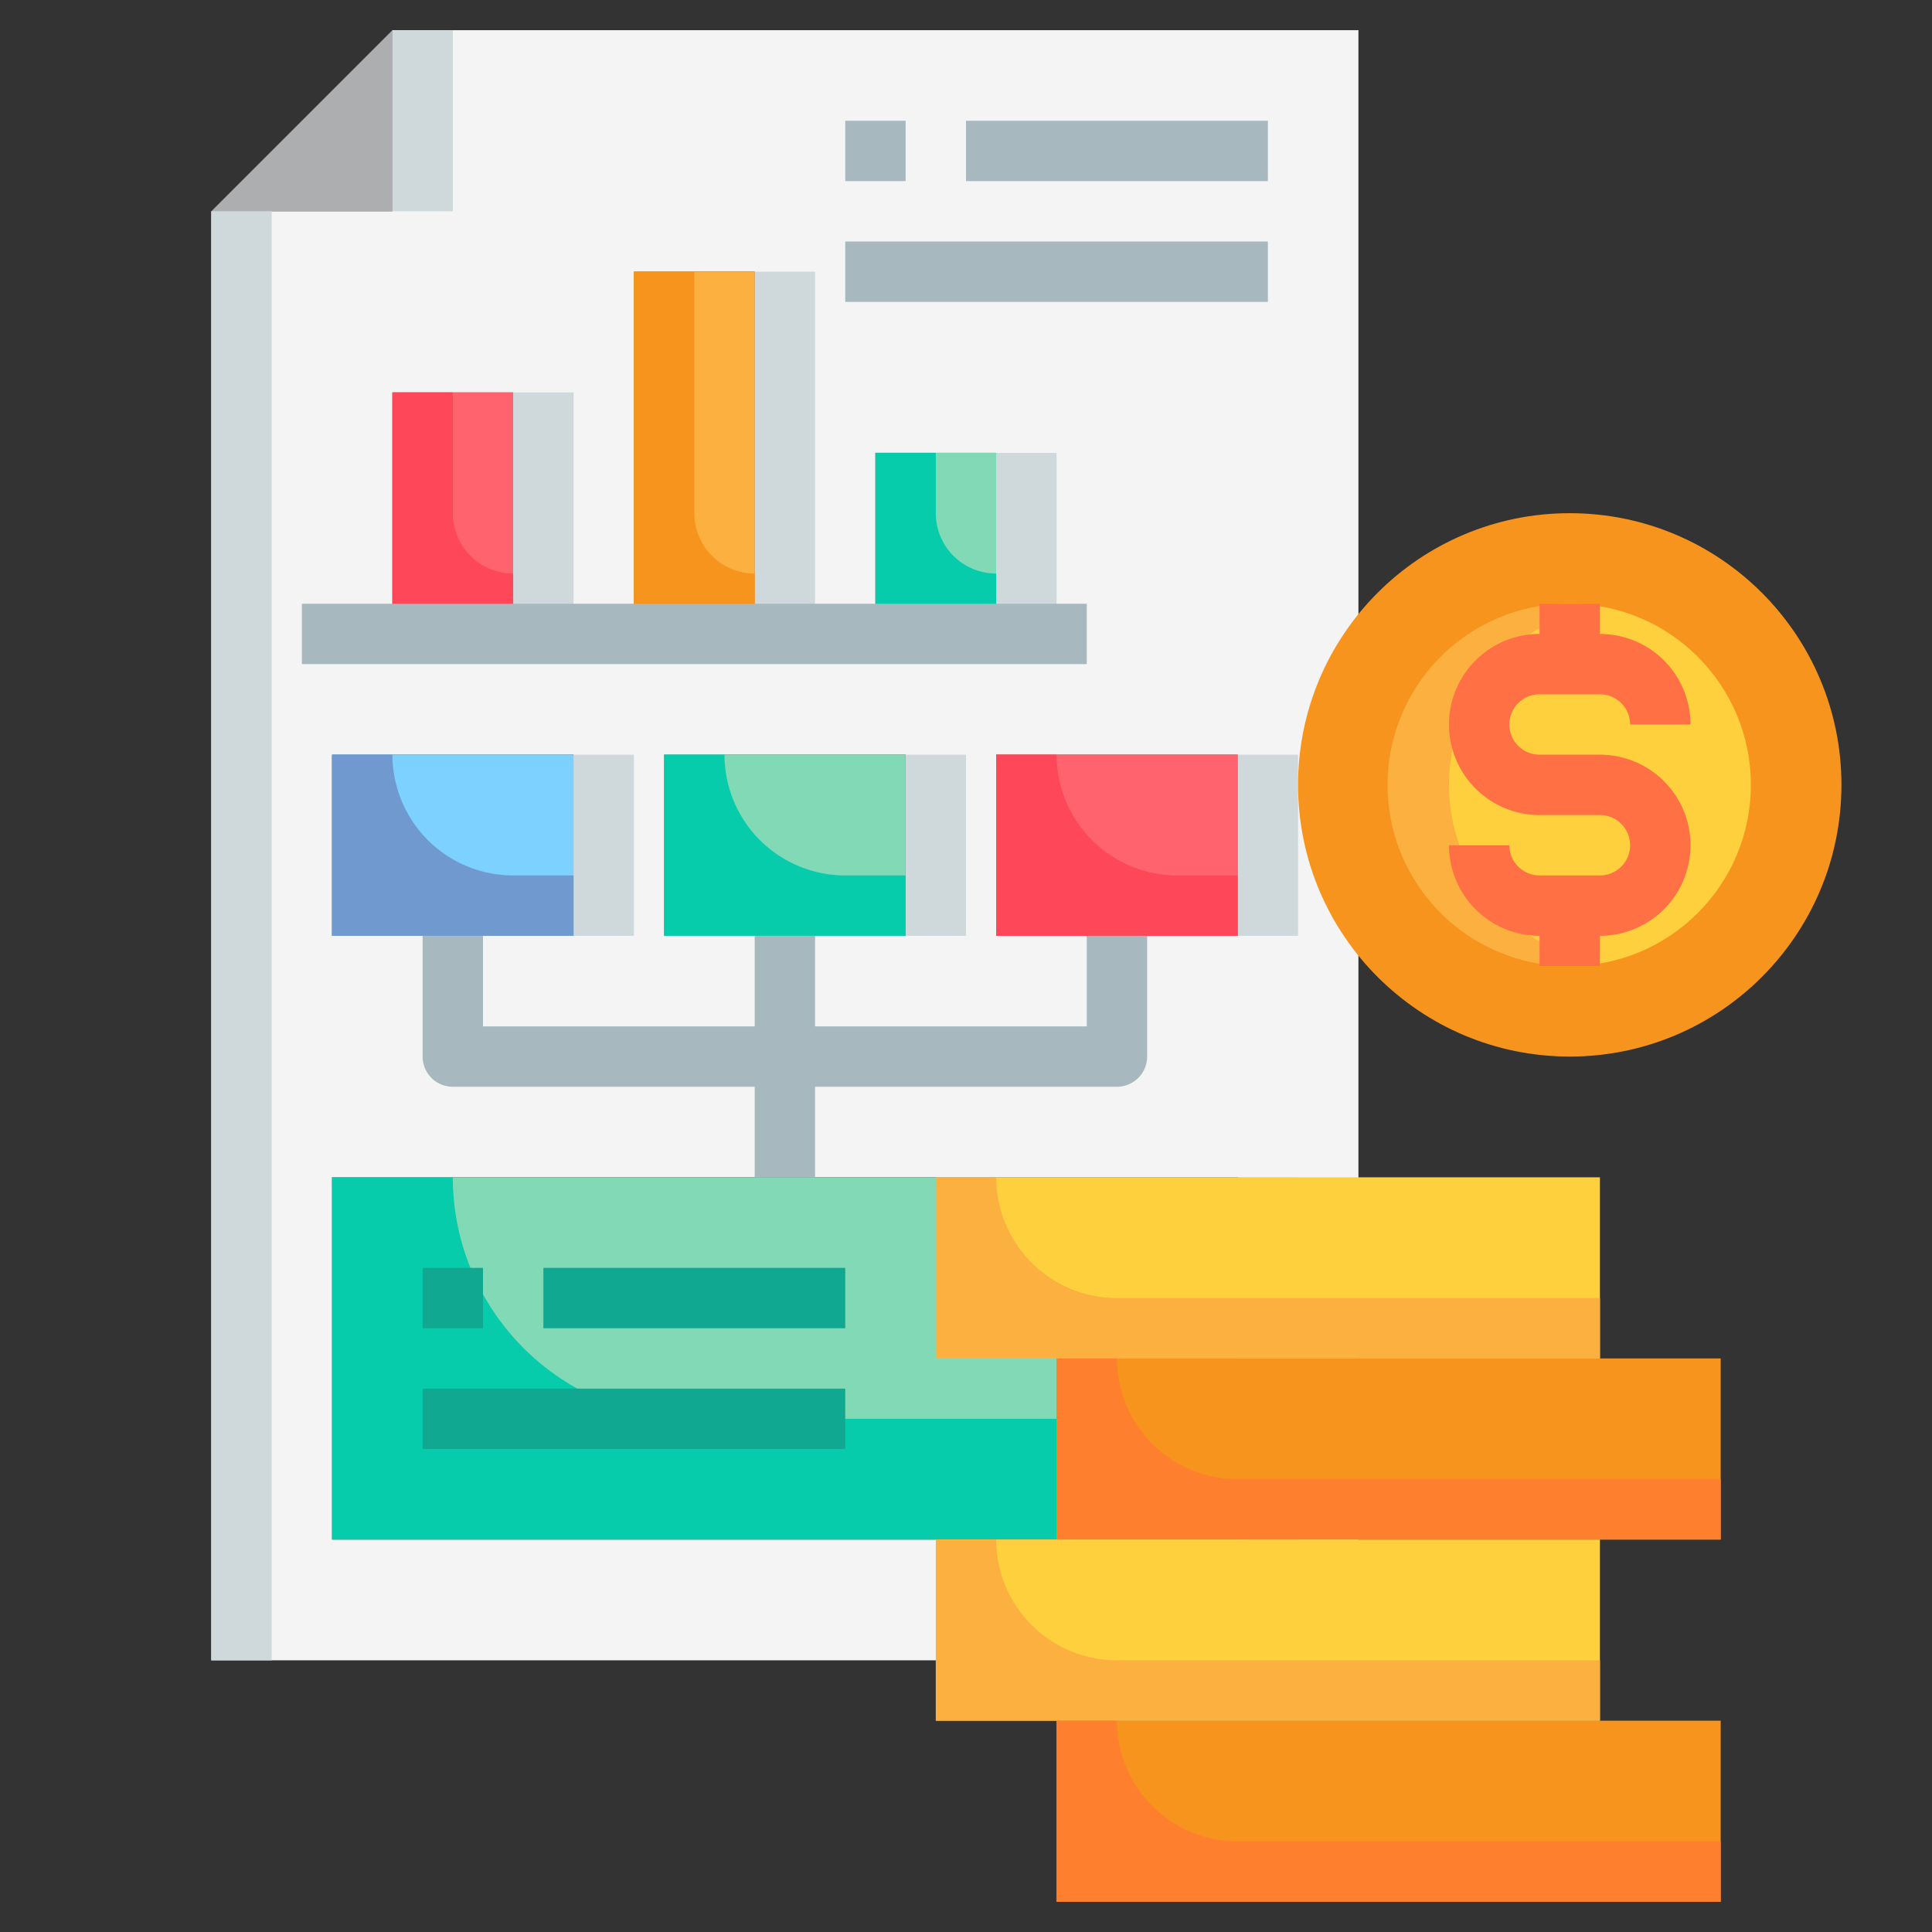
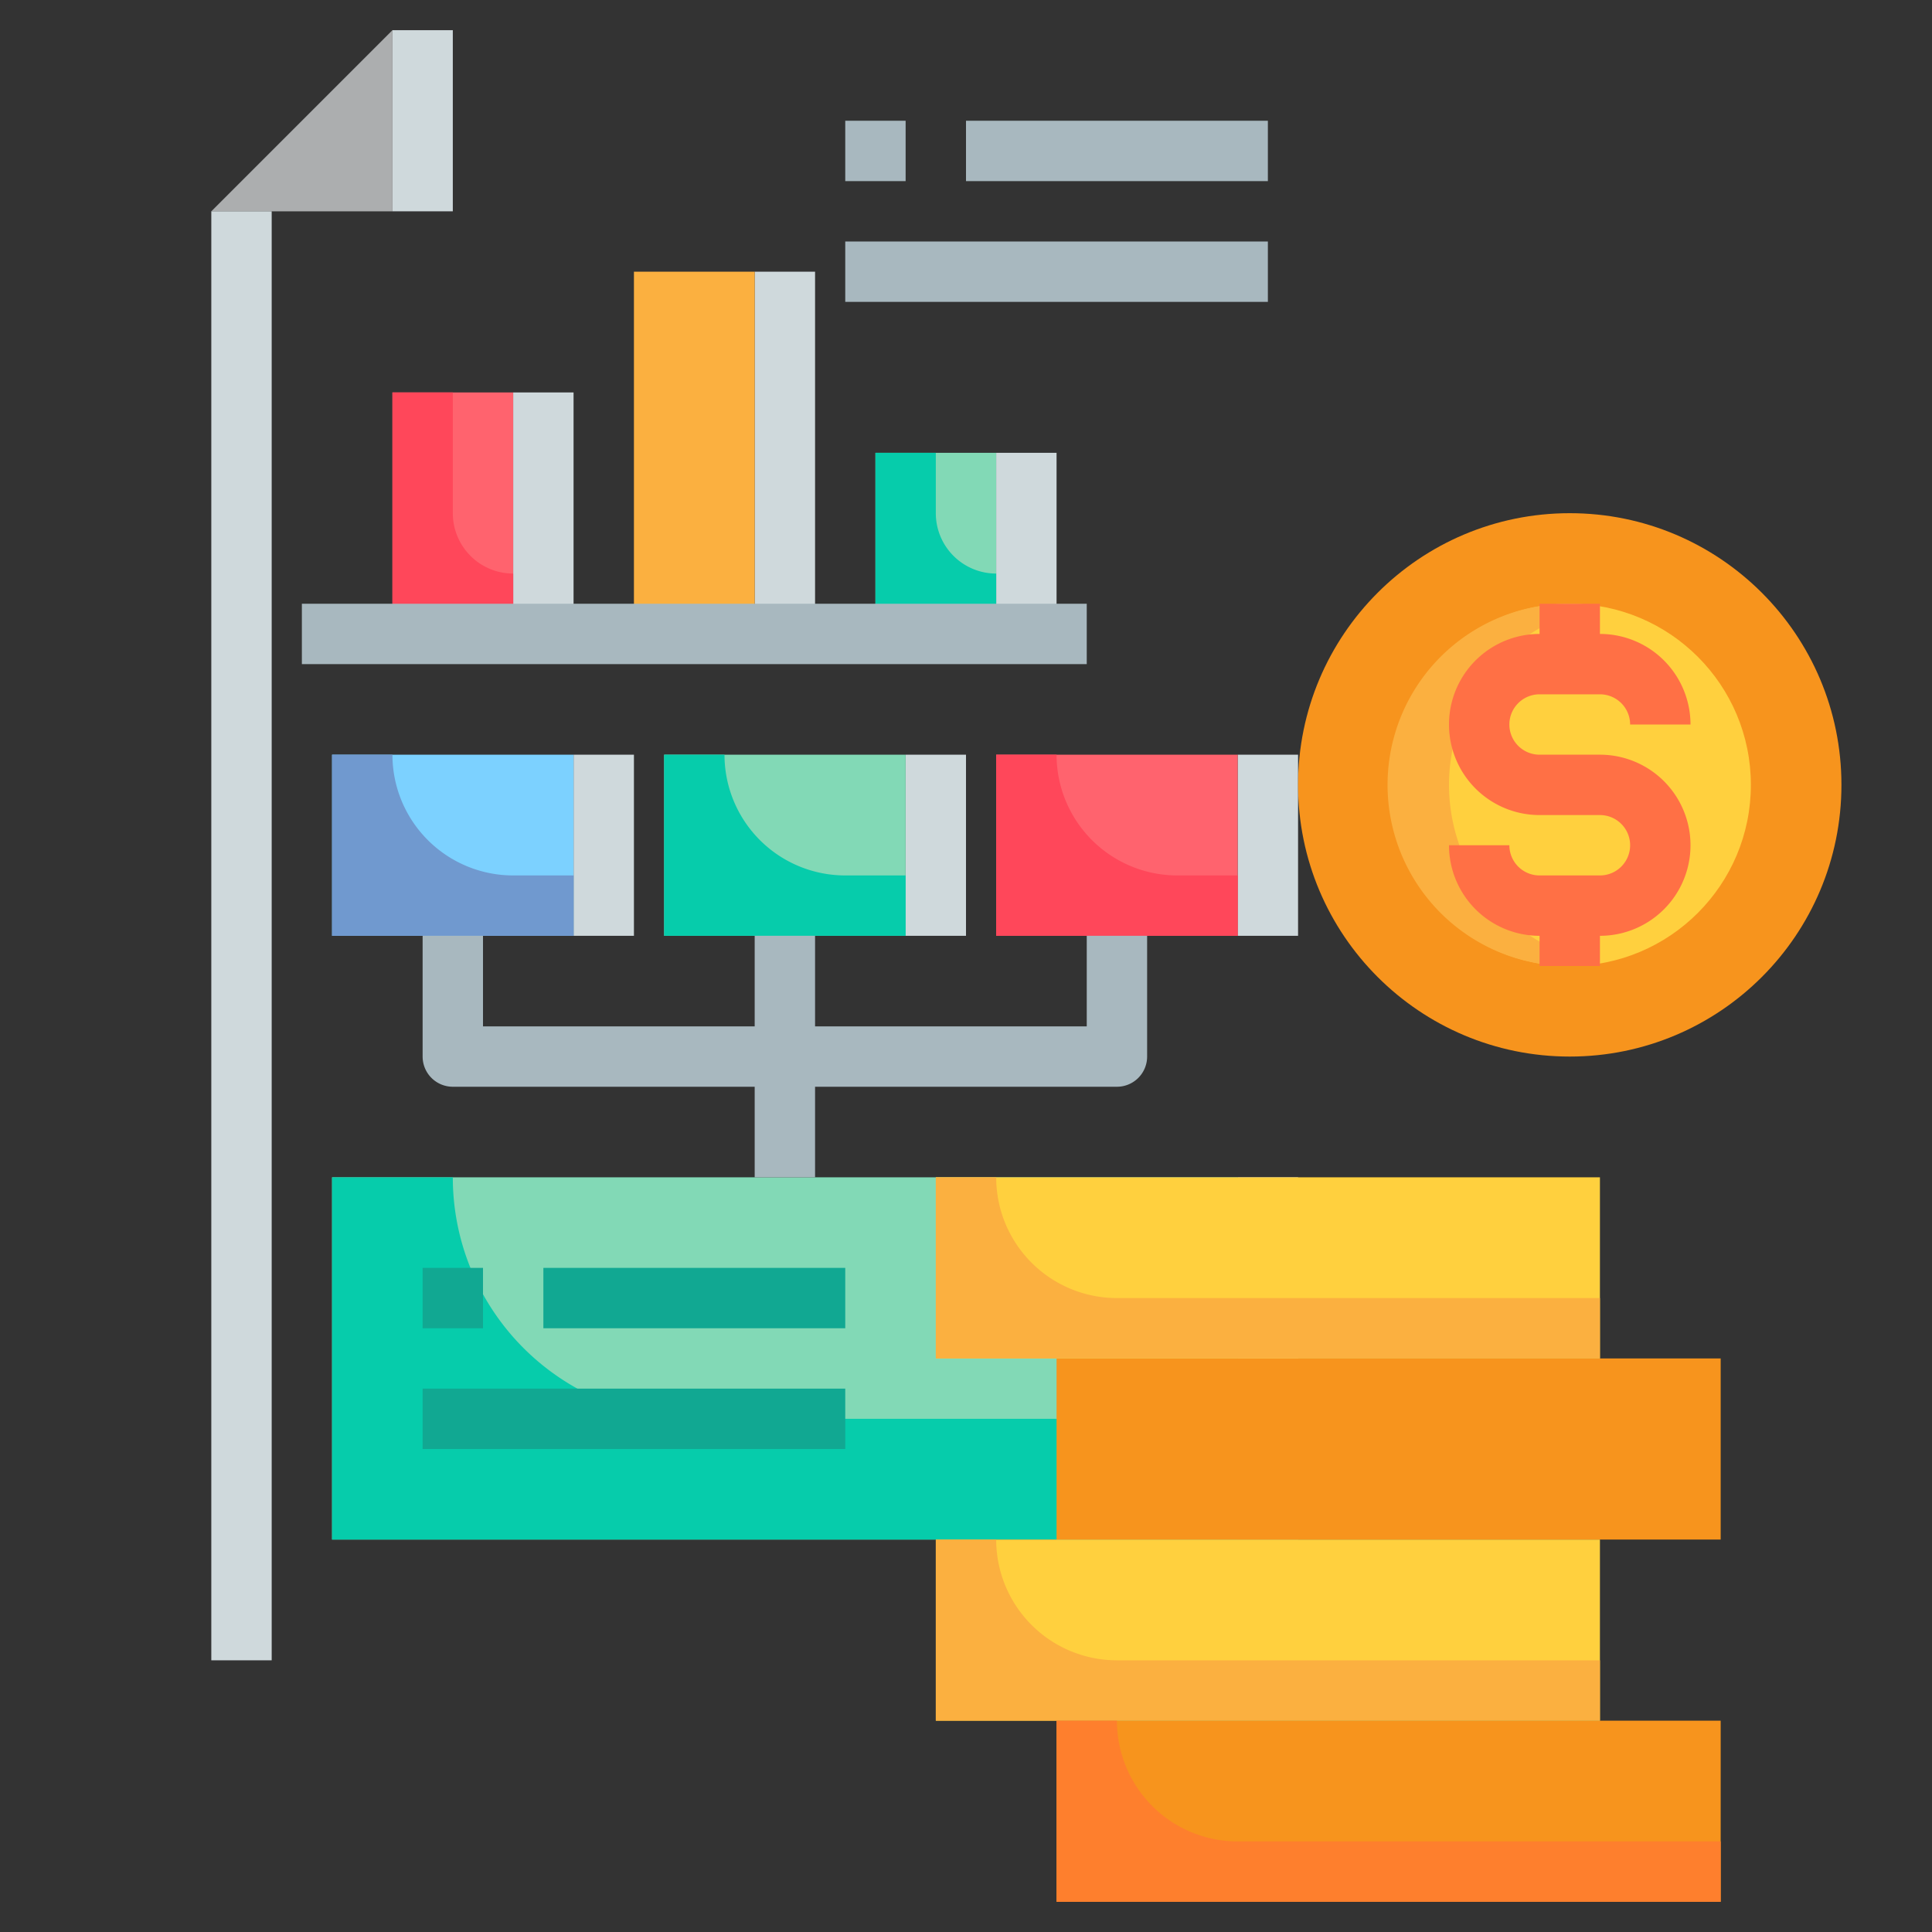
<svg xmlns="http://www.w3.org/2000/svg" height="512" viewBox="0 0 64 64" width="512">
  <rect x="0" y="0" width="64" height="64" fill="#333333" stroke="none" />
  <g id="_23-Business" data-name="23-Business">
    <path d="m13 1v6h-6z" fill="#acaeaf" />
-     <path d="m45 1v54h-38v-48h6v-6zm-4 50v-12h-30v12zm0-20v-6h-8v6zm-8-10v-6h-4v6zm-3 10v-6h-8v6zm-5-10v-12h-4v12zm-6 10v-6h-8v6zm-2-10v-8h-4v8z" fill="#f4f4f4" />
    <g fill="#cfd9dc">
      <path d="m19 25h2v6h-2z" />
      <path d="m25 9h2v12h-2z" />
      <path d="m30 25h2v6h-2z" />
      <path d="m33 15h2v6h-2z" />
      <path d="m41 39h2v12h-2z" />
      <path d="m17 13h2v8h-2z" />
      <path d="m7 7h2v48h-2z" />
      <path d="m13 1h2v6h-2z" />
      <path d="m41 25h2v6h-2z" />
    </g>
    <path d="m33 25h8v6h-8z" fill="#ff636e" />
    <path d="m35 25h-2v6h8v-2h-2a4 4 0 0 1 -4-4z" fill="#ff475a" />
    <path d="m11 25h8v6h-8z" fill="#7cd1ff" />
    <path d="m13 13h4v8h-4z" fill="#ff636e" />
    <path d="m15 17v-4h-2v8h4v-2a2 2 0 0 1 -2-2z" fill="#ff475a" />
    <path d="m29 15h4v6h-4z" fill="#82d9b6" />
    <path d="m31 17v-2h-2v6h4v-2a2 2 0 0 1 -2-2z" fill="#06ccab" />
    <path d="m22 25h8v6h-8z" fill="#82d9b6" />
    <path d="m11 39h30v12h-30z" fill="#82d9b6" />
    <path d="m15 39h-4v12h30v-4h-18a8 8 0 0 1 -8-8z" fill="#06ccab" />
    <path d="m21 9h4v12h-4z" fill="#fbb040" />
-     <path d="m23 17v-8h-2v12h4v-2a2 2 0 0 1 -2-2z" fill="#f7941d" />
    <path d="m24 25h-2v6h8v-2h-2a4 4 0 0 1 -4-4z" fill="#06ccab" />
    <path d="m13 25h-2v6h8v-2h-2a4 4 0 0 1 -4-4z" fill="#7099cf" />
    <circle cx="52" cy="26" fill="#f7941d" r="9" />
    <circle cx="52" cy="26" fill="#ffd03e" r="6" />
    <path d="m48 26a6 6 0 0 1 5-5.91 6 6 0 1 0 0 11.82 6 6 0 0 1 -5-5.91z" fill="#fbb040" />
    <path d="m57 57v6h-22v-6h18z" fill="#f7941d" />
    <path d="m57 45v6h-4-18v-6h18z" fill="#f7941d" />
    <path d="m53 51v6h-18-4v-6h4z" fill="#ffd03e" />
    <path d="m53 39v6h-18-4v-4-2h4 4z" fill="#ffd03e" />
    <path d="m37 43a4 4 0 0 1 -4-4h-2v6h22v-2z" fill="#fbb040" />
    <path d="m37 55a4 4 0 0 1 -4-4h-2v6h22v-2z" fill="#fbb040" />
-     <path d="m41 49a4 4 0 0 1 -4-4h-2v6h22v-2z" fill="#fe7f2d" />
    <path d="m41 61a4 4 0 0 1 -4-4h-2v6h22v-2z" fill="#fe7f2d" />
    <path d="m53 29h-2a1 1 0 0 1 -1-1h-2a3 3 0 0 0 3 3v1h2v-1a3 3 0 0 0 0-6h-2a1 1 0 0 1 0-2h2a1 1 0 0 1 1 1h2a3 3 0 0 0 -3-3v-1h-2v1a3 3 0 0 0 0 6h2a1 1 0 0 1 0 2z" fill="#ff7045" />
    <path d="m32 4h10v2h-10z" fill="#a8b8bf" />
    <path d="m28 4h2v2h-2z" fill="#a8b8bf" />
    <path d="m28 8h14v2h-14z" fill="#a8b8bf" />
    <path d="m14 42h2v2h-2z" fill="#11a892" />
    <path d="m18 42h10v2h-10z" fill="#11a892" />
    <path d="m14 46h14v2h-14z" fill="#11a892" />
    <path d="m10 20h26v2h-26z" fill="#a8b8bf" />
    <path d="m37 36h-22a1 1 0 0 1 -1-1v-4h2v3h20v-3h2v4a1 1 0 0 1 -1 1z" fill="#a8b8bf" />
    <path d="m25 31h2v8h-2z" fill="#a8b8bf" />
  </g>
</svg>